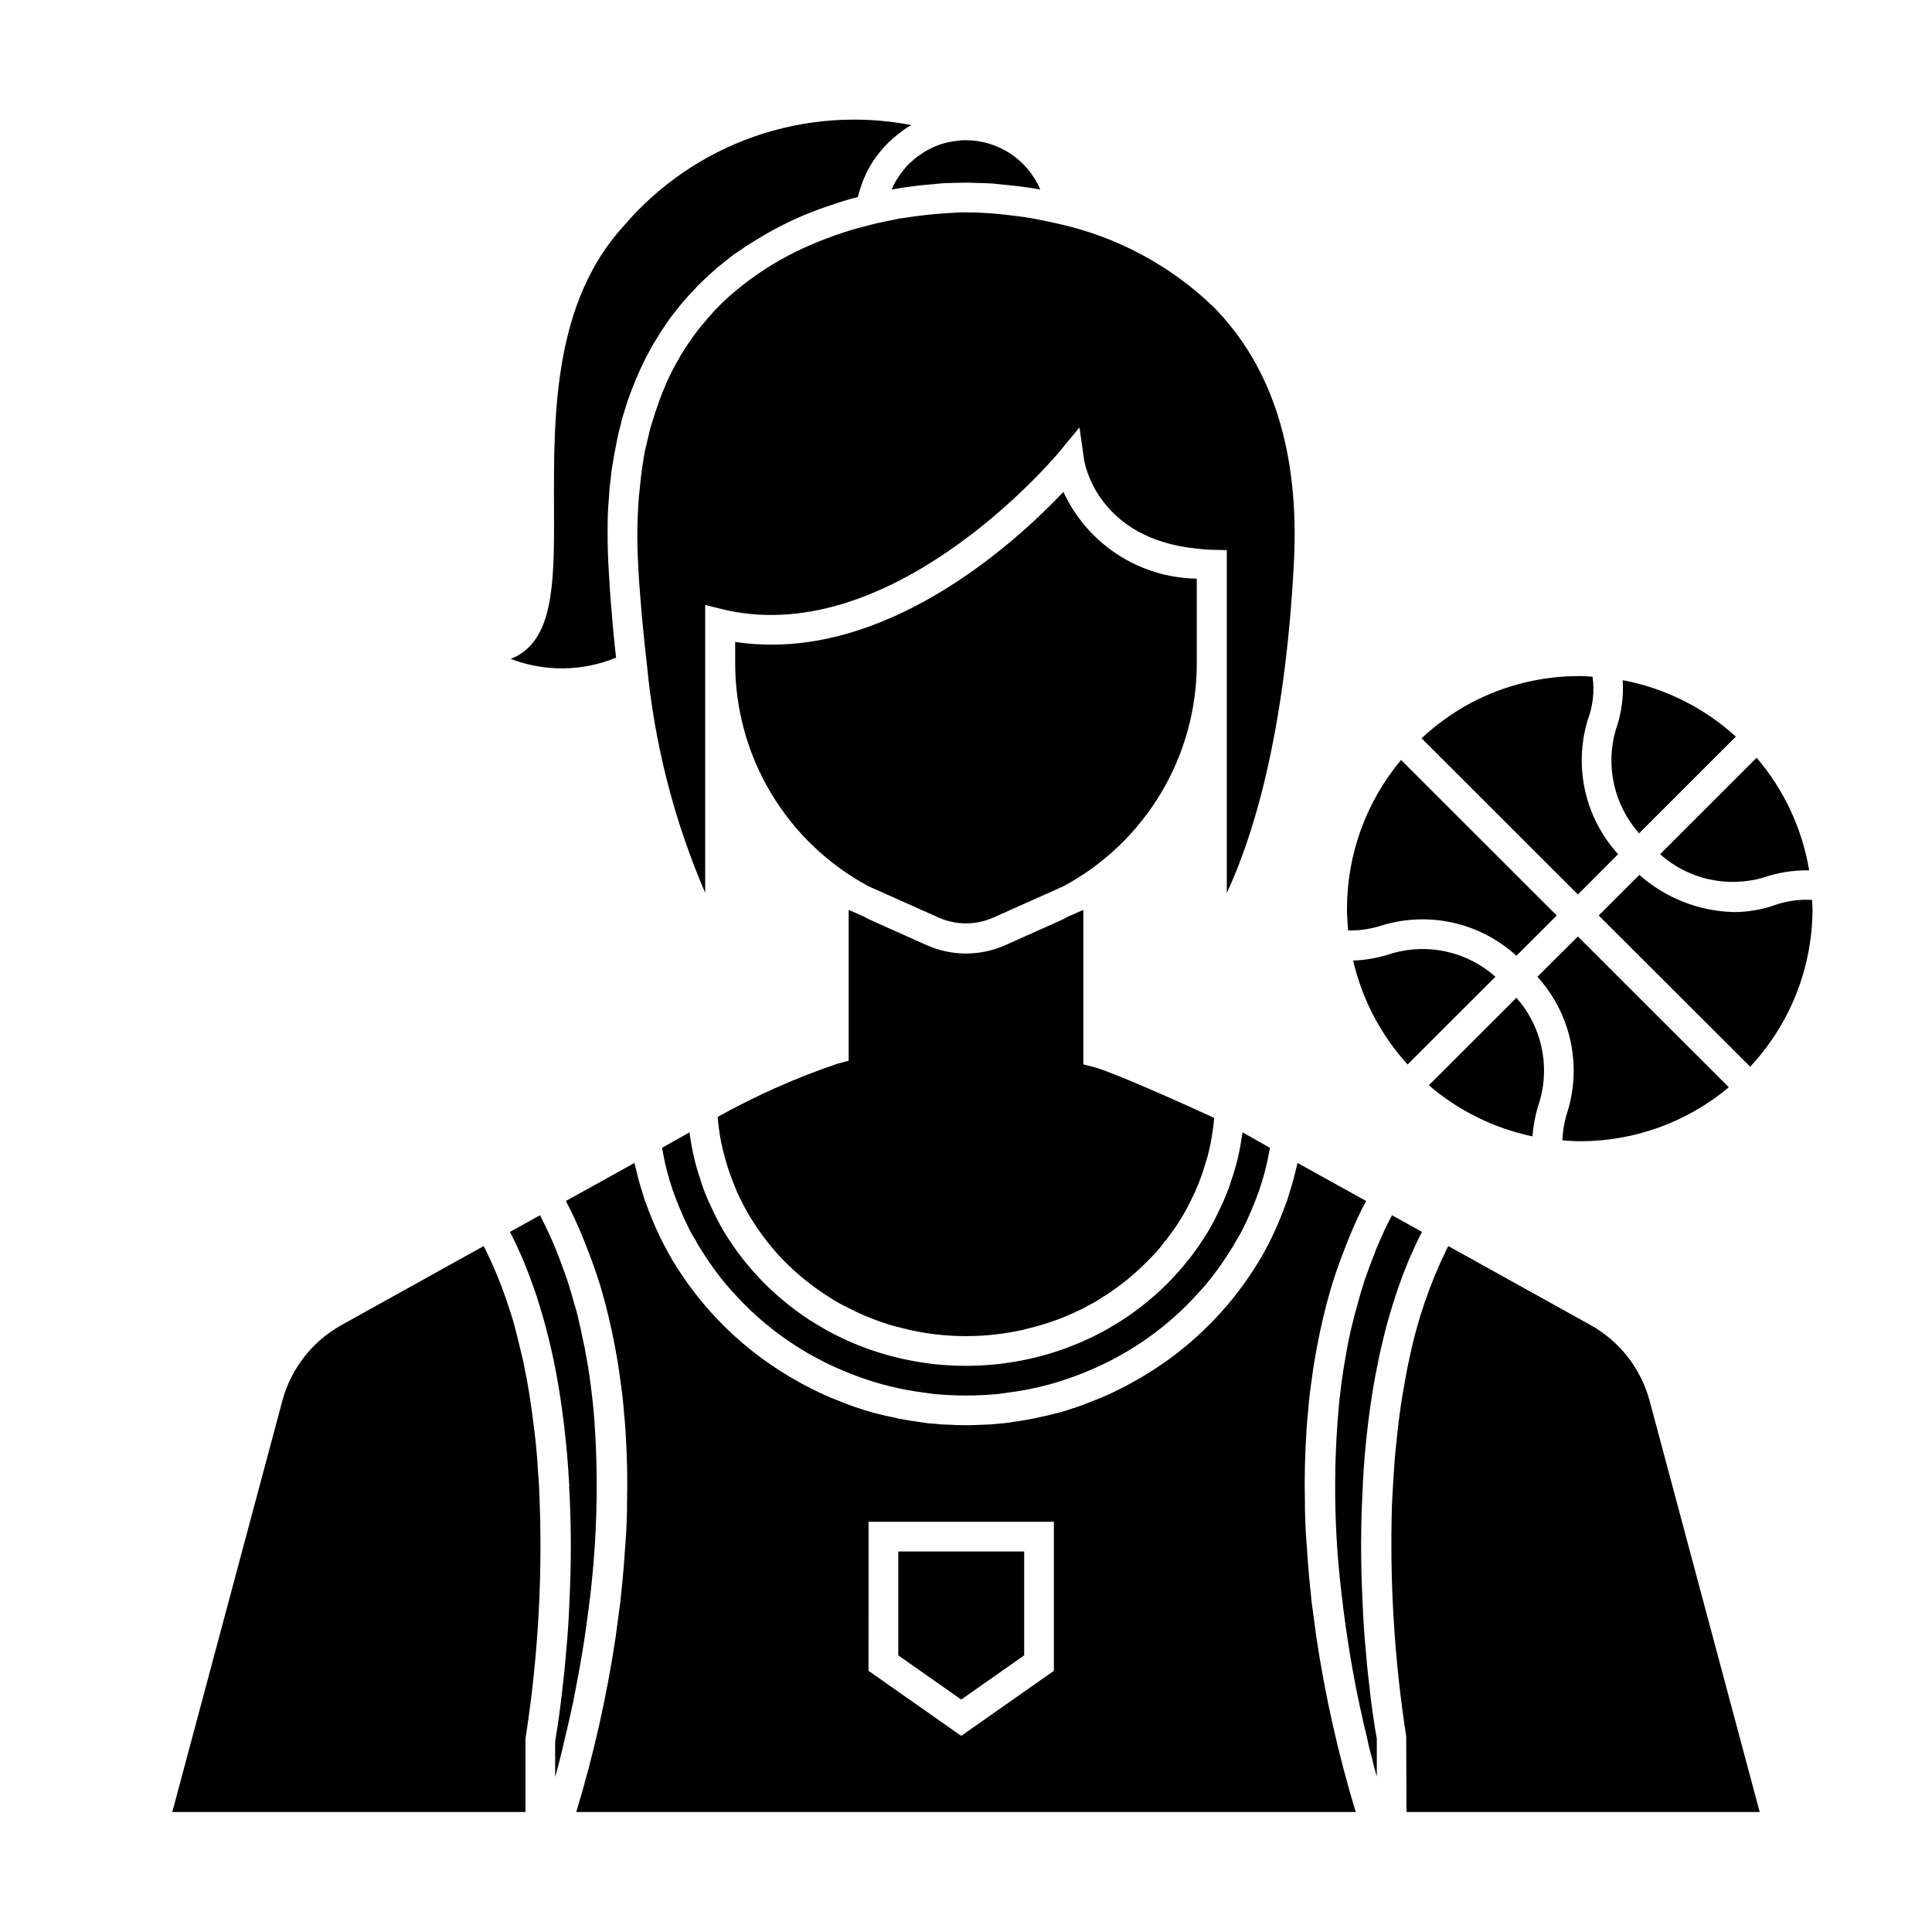
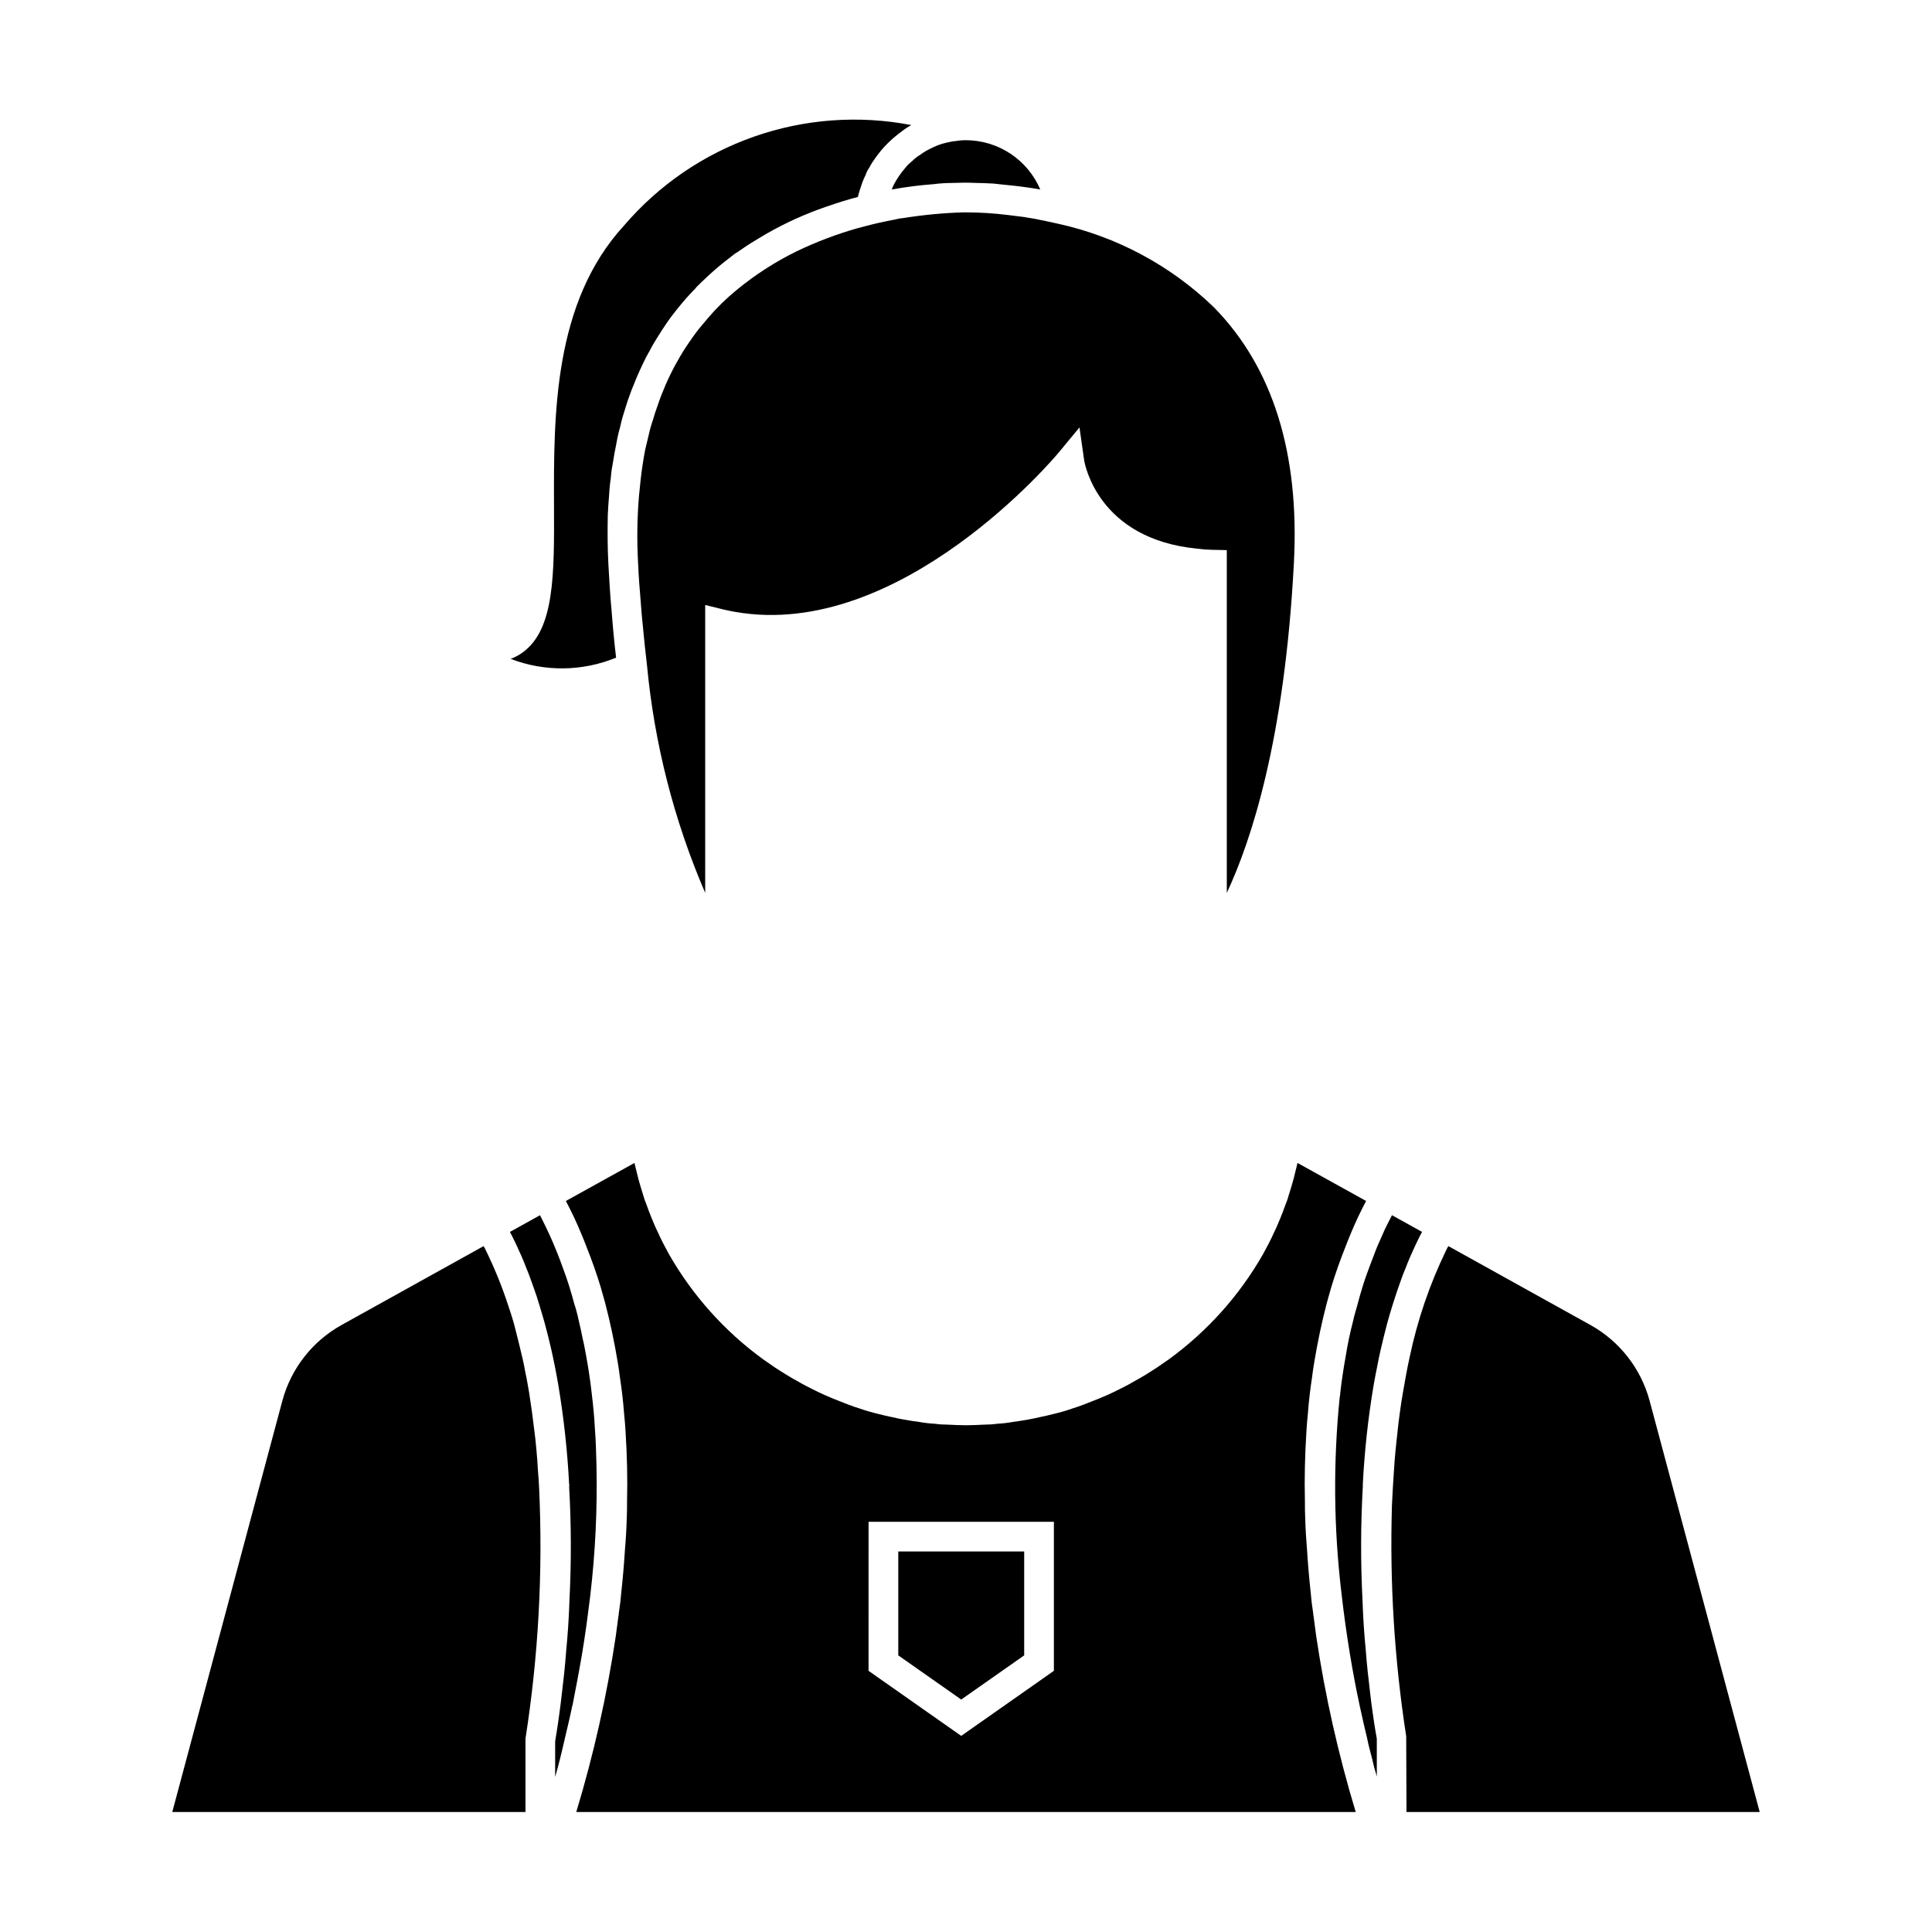
<svg xmlns="http://www.w3.org/2000/svg" fill="#000000" width="800px" height="800px" version="1.1" viewBox="144 144 512 512">
  <g>
-     <path d="m331.43 461.56c-0.672-1.539-1.25-3.117-1.73-4.723-0.723-2.039-1.328-4.113-1.812-6.219-0.473-2.125-0.867-4.328-1.18-6.535l-7.242 4.094c0.012 0.32 0.066 0.637 0.156 0.945 0.629 3.586 1.551 7.113 2.754 10.547 1.168 3.309 2.535 6.539 4.094 9.684 0.527 1.117 1.133 2.195 1.812 3.227 0.551 1.102 1.18 2.047 1.812 3.07 0.629 1.023 1.258 1.969 1.969 2.992 0.707 1.023 1.34 1.891 2.047 2.832h-0.004c1.414 1.902 2.938 3.715 4.566 5.434 0.789 0.867 1.574 1.73 2.441 2.598 7.551 7.621 16.543 13.668 26.449 17.789 1.18 0.473 2.281 0.945 3.387 1.34h-0.004c5.742 2.148 11.711 3.629 17.793 4.406 0.945 0.156 1.891 0.234 2.832 0.395 2.754 0.234 5.59 0.395 8.422 0.395 2.832 0 5.668-0.156 8.422-0.395 0.945-0.156 1.891-0.234 2.832-0.395h0.004c6.082-0.777 12.051-2.258 17.793-4.406 1.102-0.395 2.203-0.867 3.387-1.34h-0.004c9.906-4.121 18.898-10.168 26.453-17.789 0.867-0.867 1.652-1.73 2.441-2.598h-0.004c1.629-1.719 3.156-3.531 4.566-5.434 0.707-0.945 1.418-1.891 2.047-2.832 0.629-0.945 1.34-1.969 1.969-2.992 0.629-1.023 1.258-1.969 1.812-3.07h-0.004c0.68-1.031 1.285-2.109 1.812-3.227 1.559-3.144 2.926-6.375 4.094-9.684 1.203-3.434 2.125-6.961 2.754-10.547 0.09-0.309 0.145-0.625 0.16-0.945l-7.242-4.094c-0.316 2.203-0.707 4.41-1.18 6.535h-0.004c-0.484 2.106-1.086 4.18-1.809 6.219-0.484 1.605-1.062 3.184-1.734 4.723-0.254 0.645-0.543 1.273-0.863 1.887-0.629 1.418-1.34 2.832-2.047 4.25l-0.078 0.078c-0.316 0.707-0.707 1.34-1.102 2.047l-0.004 0.004c-2.656 4.5-5.801 8.695-9.367 12.516-0.473 0.551-1.023 1.023-1.496 1.574-3.016 3.023-6.281 5.789-9.762 8.266-1.75 1.246-3.562 2.402-5.43 3.465-1.258 0.789-2.598 1.496-4.016 2.203-7.367 3.703-15.293 6.176-23.457 7.32-1.328 0.234-2.668 0.395-4.016 0.473-4.609 0.422-9.246 0.422-13.855 0-1.344-0.078-2.688-0.238-4.016-0.473-8.164-1.145-16.09-3.617-23.457-7.32-1.418-0.707-2.754-1.418-4.016-2.203-1.867-1.062-3.68-2.219-5.43-3.465-3.481-2.477-6.746-5.242-9.762-8.266-0.473-0.551-1.023-1.023-1.496-1.574-3.566-3.82-6.707-8.016-9.367-12.516-0.395-0.707-0.789-1.34-1.102-2.047l-0.078-0.078c-0.707-1.418-1.418-2.832-2.047-4.25v-0.004c-0.324-0.613-0.613-1.242-0.867-1.887z" />
    <path d="m381.11 192.49c-0.309 0.555-0.574 1.133-0.785 1.73 3.672-0.668 7.375-1.141 11.098-1.414 1.566-0.203 3.144-0.309 4.723-0.316 2.519-0.078 3.938-0.078 3.938-0.078s1.102 0 2.914 0.078c1.102 0 2.519 0.078 4.25 0.156 0.867 0.078 1.891 0.234 2.914 0.316 1.812 0.156 3.856 0.395 6.062 0.707 1.102 0.156 2.281 0.316 3.465 0.551h-0.004c-1.648-3.859-4.387-7.156-7.883-9.48-3.5-2.32-7.602-3.566-11.797-3.586-0.926-0.004-1.848 0.074-2.758 0.234-0.398 0.016-0.793 0.066-1.18 0.16-0.789 0.156-1.574 0.316-2.363 0.551-1 0.312-1.977 0.707-2.91 1.18-1.031 0.473-2.008 1.051-2.914 1.73-0.805 0.484-1.543 1.066-2.203 1.734-0.68 0.52-1.289 1.129-1.812 1.809-1.051 1.215-1.973 2.535-2.754 3.938z" />
    <path d="m307.27 318.29c-0.473-4.016-0.867-8.109-1.18-12.281-0.395-4.094-0.629-8.344-0.867-12.594-0.234-4.41-0.234-8.66-0.156-12.754 0.078-1.652 0.156-3.305 0.316-4.961l-0.004 0.004c0.078-1.633 0.234-3.262 0.473-4.879 0.078-1.219 0.234-2.43 0.473-3.621 0.316-1.969 0.629-3.856 1.023-5.668 0.258-1.516 0.602-3.012 1.023-4.488 0.312-1.465 0.707-2.91 1.184-4.328 0.316-0.945 0.551-1.891 0.867-2.754l0.945-2.598c0.395-0.945 0.789-1.969 1.18-2.914 0.551-1.258 1.102-2.598 1.73-3.856v-0.004c0.59-1.293 1.246-2.551 1.965-3.777 0.551-1.102 1.18-2.125 1.812-3.148 0.867-1.418 1.73-2.754 2.598-4.016 0.789-1.18 1.652-2.281 2.519-3.387 0.867-1.102 1.73-2.125 2.676-3.227 0.789-0.867 1.652-1.812 2.519-2.676 0.078-0.148 0.188-0.285 0.316-0.395 0.707-0.707 1.496-1.496 2.203-2.125 0.867-0.867 1.812-1.652 2.754-2.519 1.652-1.418 3.387-2.754 5.117-4.094 0.945-0.551 1.891-1.258 2.832-1.891 0.945-0.629 1.812-1.18 2.754-1.73 0.945-0.551 1.812-1.102 2.754-1.652h0.004c5.031-2.891 10.332-5.289 15.824-7.164l0.707-0.234c2.676-0.945 5.273-1.73 7.715-2.363 0.234-1.023 0.551-1.969 0.867-2.914 0.312-1 0.707-1.973 1.18-2.91 0.219-0.676 0.539-1.312 0.945-1.891 0.316-0.551 0.551-1.023 0.867-1.496 0.395-0.629 0.867-1.258 1.34-1.891l-0.004 0.004c0.586-0.797 1.219-1.559 1.891-2.285 1.387-1.48 2.918-2.824 4.566-4.016 0.789-0.621 1.633-1.176 2.519-1.652-13.91-2.68-28.277-1.629-41.648 3.047-13.371 4.672-25.266 12.801-34.477 23.562-18.734 20.387-18.656 50.145-18.578 74.156 0.078 18.344 0.156 32.828-8.266 38.965-0.984 0.727-2.074 1.312-3.227 1.73 9.012 3.469 19.012 3.359 27.945-0.316z" />
    <path d="m415.98 201.62c-0.336-0.086-0.68-0.141-1.023-0.16-1.34-0.156-2.598-0.316-3.777-0.473h-0.004c-3.68-0.461-7.387-0.699-11.098-0.707h-0.867c-5.273 0.164-10.531 0.664-15.742 1.496-0.773 0.059-1.539 0.191-2.285 0.395l-2.363 0.473c-2.363 0.473-4.879 1.102-7.477 1.812v-0.004c-5.57 1.578-10.996 3.633-16.215 6.141-5.715 2.797-11.078 6.258-15.98 10.312-2.703 2.215-5.207 4.668-7.481 7.32l-2.441 2.914h0.004c-4.769 6.102-8.469 12.969-10.945 20.309-0.473 1.258-0.867 2.519-1.258 3.856v0.004c-0.449 1.285-0.816 2.602-1.102 3.934-0.316 1.258-0.629 2.598-0.945 3.938-0.473 2.441-0.867 5.039-1.18 7.715-0.156 1.496-0.316 3.07-0.473 4.644-0.48 5.812-0.559 11.652-0.238 17.477 0.156 3.543 0.395 7.008 0.707 10.469 0.156 2.125 0.316 4.25 0.551 6.297 0.316 3.543 0.707 7.008 1.102 10.469h0.004c1.957 20.809 7.164 41.184 15.43 60.379v-76.281h0.078l4.801 1.18c1.023 0.234 2.047 0.473 3.07 0.629 43.926 7.715 85.098-41.484 85.57-42.035l5.668-6.848 1.258 8.816c0.156 0.789 3.621 20.703 29.836 23.301v0.004c1.355 0.184 2.723 0.289 4.094 0.312l3.777 0.078h0.078v90.844c6.375-13.617 15.352-40.461 17.789-87.617 1.496-28.891-5.59-51.641-21.176-67.543l0.004 0.004c-11.473-11.102-25.812-18.789-41.406-22.199-1.812-0.395-3.543-0.789-5.195-1.102-1.102-0.238-2.125-0.395-3.148-0.551z" />
-     <path d="m374.41 378.98 18.344 8.188c4.609 2.047 9.871 2.047 14.484 0l18.344-8.188h-0.004c0.086-0.082 0.195-0.137 0.316-0.156 10.66-5.742 19.57-14.262 25.777-24.656 6.211-10.395 9.488-22.277 9.488-34.387v-22.434c-7.461-0.109-14.734-2.328-20.988-6.394-6.254-4.066-11.23-9.82-14.355-16.594-12.359 13.066-47.703 45.738-86.984 39.754v5.668h-0.004c0 12.109 3.281 23.992 9.488 34.387 6.211 10.395 15.117 18.914 25.777 24.656 0.121 0.02 0.23 0.074 0.316 0.156z" />
-     <path d="m335.13 446.84c0.316 1.496 0.707 2.992 1.102 4.41 0.156 0.551 0.316 1.102 0.473 1.574 0.469 1.574 1.02 3.125 1.652 4.644 0.688 1.863 1.5 3.68 2.441 5.43 0.863 1.738 1.836 3.422 2.914 5.039 1.027 1.668 2.16 3.273 3.383 4.801 0.867 1.18 1.891 2.363 2.914 3.543 4.113 4.508 8.828 8.43 14.012 11.652 1.188 0.785 2.426 1.492 3.699 2.125l3.305 1.652c1.496 0.707 2.992 1.34 4.488 1.891 2.582 1.023 5.242 1.84 7.953 2.441 1.266 0.363 2.555 0.652 3.856 0.863 8.375 1.574 16.973 1.574 25.348 0 1.301-0.211 2.59-0.5 3.859-0.863 4.648-1.105 9.164-2.715 13.461-4.805 0.871-0.383 1.711-0.832 2.519-1.336 1.238-0.578 2.422-1.262 3.539-2.047 1.746-1.055 3.43-2.211 5.039-3.465 1.516-1.117 2.961-2.328 4.332-3.621 1.574-1.418 3.07-2.914 4.566-4.488h-0.004c0.934-0.992 1.801-2.043 2.598-3.148 0.426-0.473 0.82-0.973 1.184-1.496 0.789-1.102 1.574-2.125 2.281-3.227 0.941-1.422 1.809-2.894 2.598-4.406 0.473-0.867 0.945-1.812 1.34-2.676v-0.004c0.484-0.887 0.902-1.809 1.258-2.754 0.316-0.707 0.629-1.496 0.867-2.203 0.465-1.156 0.859-2.34 1.18-3.543 0.234-0.789 0.473-1.496 0.707-2.281 0.316-1.258 0.629-2.441 0.867-3.699l0.473-2.832c0.156-1.102 0.316-2.203 0.395-3.305 0-0.156 0.078-0.316 0-0.473-9.211-4.25-27.316-12.281-31.645-13.383l-2.992-0.789v-40.934l-3.938 1.73v-0.004c-0.816 0.469-1.656 0.887-2.519 1.262l-14.25 6.375h0.004c-6.617 2.938-14.168 2.938-20.781 0l-14.25-6.375c-0.863-0.375-1.703-0.793-2.519-1.262l-3.938-1.73v39.988l-2.992 0.789h0.004c-10.98 3.731-21.598 8.445-31.727 14.09 0.188 2.297 0.504 4.586 0.945 6.848z" />
    <path d="m415.42 582.69v-27.535h-33.367v27.535l16.68 11.707z" />
    <path d="m492.1 572.24c-0.07-0.203-0.098-0.418-0.078-0.629-0.316-1.969-0.551-3.938-0.707-5.902-0.395-3.621-0.707-7.32-0.945-11.098-0.234-2.676-0.395-5.434-0.473-8.188-0.078-1.418-0.078-2.914-0.078-4.41-0.156-6.141 0-12.359 0.395-18.656 0.078-1.574 0.234-3.227 0.395-4.801 0.234-3.227 0.629-6.453 1.102-9.605 0.156-1.418 0.395-2.832 0.629-4.25 0.867-5.195 1.969-10.391 3.305-15.508 0.395-1.34 0.789-2.754 1.18-4.172 1.102-3.621 2.363-7.164 3.777-10.707 0.395-1.023 0.789-2.047 1.258-3.148 0.629-1.496 1.258-2.992 1.969-4.488 0.707-1.496 1.418-2.914 2.203-4.41l-18.184-10.078c-0.156 0.789-0.395 1.574-0.551 2.281-0.316 1.34-0.629 2.598-1.023 3.856l-0.945 3.07 0.004 0.004c-0.164 0.594-0.375 1.176-0.629 1.734-0.395 1.18-0.867 2.363-1.34 3.543-0.551 1.34-1.102 2.676-1.73 3.938-0.867 1.969-1.891 3.856-2.914 5.746v-0.004c-6.25 10.953-14.758 20.449-24.953 27.867l-3.07 2.125c-2.047 1.34-4.172 2.676-6.375 3.856-1.18 0.707-2.441 1.34-3.699 1.969l-0.004 0.004c-2.125 1.082-4.305 2.055-6.531 2.91-1.969 0.789-3.938 1.574-5.984 2.203v0.004c-1.602 0.555-3.231 1.027-4.879 1.414-1.258 0.316-2.519 0.629-3.777 0.867-1.023 0.234-2.047 0.473-3.07 0.629-1.34 0.234-2.676 0.473-4.016 0.629v0.004c-1.355 0.238-2.723 0.395-4.094 0.469-1.176 0.16-2.359 0.238-3.543 0.238-1.574 0.078-3.148 0.156-4.723 0.156s-3.148-0.078-4.723-0.156h-0.004c-1.184 0-2.367-0.078-3.539-0.238-1.375-0.074-2.742-0.23-4.094-0.469-1.34-0.156-2.676-0.395-4.016-0.629-1.023-0.156-2.047-0.395-3.07-0.629-1.258-0.234-2.519-0.551-3.777-0.867v-0.004c-1.652-0.387-3.281-0.859-4.883-1.414-2.047-0.629-4.016-1.418-5.984-2.203l0.004-0.004c-2.227-0.855-4.41-1.828-6.535-2.91-1.258-0.629-2.519-1.258-3.699-1.969-2.203-1.18-4.328-2.519-6.375-3.856l-3.07-2.125v-0.004c-10.199-7.418-18.703-16.914-24.957-27.867-1.023-1.891-2.047-3.777-2.914-5.746-0.629-1.258-1.18-2.598-1.73-3.938-0.473-1.18-0.945-2.363-1.34-3.543l0.004 0.004c-0.258-0.559-0.469-1.141-0.633-1.734l-0.945-3.07c-0.395-1.258-0.707-2.519-1.023-3.856-0.156-0.707-0.395-1.496-0.551-2.281l-18.184 10.078c0.789 1.496 1.496 2.914 2.203 4.41 0.707 1.496 1.34 2.992 1.969 4.488 0.473 1.102 0.867 2.125 1.258 3.148 1.418 3.543 2.676 7.086 3.777 10.707 0.395 1.418 0.789 2.832 1.18 4.172 1.34 5.117 2.441 10.312 3.305 15.508 0.234 1.418 0.473 2.832 0.629 4.25 0.473 3.148 0.867 6.375 1.102 9.605 0.156 1.574 0.316 3.227 0.395 4.801 0.395 6.297 0.551 12.516 0.395 18.656 0 1.496 0 2.992-0.078 4.41-0.078 2.754-0.234 5.512-0.473 8.188-0.234 3.777-0.551 7.477-0.945 11.098-0.156 1.969-0.395 3.938-0.707 5.902l0.004-0.004c0.02 0.211-0.008 0.426-0.078 0.629-0.234 1.812-0.473 3.621-0.707 5.352-2.352 15.77-5.852 31.344-10.469 46.605h206.56c-4.621-15.262-8.121-30.836-10.473-46.605-0.234-1.73-0.473-3.539-0.707-5.352zm-68.809 14.547-24.562 17.238-24.555-17.238 0.004-39.5h49.113z" />
    <path d="m581.13 515.09c-2.312-8.461-7.93-15.637-15.586-19.914l-37.707-20.941c-0.238 0.379-0.449 0.773-0.629 1.184-4.336 8.941-7.559 18.379-9.605 28.102-0.707 3.148-1.258 6.297-1.812 9.523-0.316 1.652-0.551 3.387-0.789 5.117-0.234 1.73-0.473 3.465-0.629 5.117-0.156 1.652-0.395 3.465-0.551 5.195s-0.316 3.387-0.395 5.039c-0.234 3.148-0.395 6.375-0.551 9.445h0.004c-0.617 20.461 0.648 40.938 3.777 61.168l0.078 20.074h93.602z" />
    <path d="m514.61 485.09c0.629-1.73 1.18-3.387 1.891-5.039 0.789-2.125 1.73-4.172 2.676-6.219 0.551-1.102 1.023-2.203 1.652-3.305v-0.078l-7.949-4.41c-0.113 0.273-0.246 0.535-0.395 0.789-0.789 1.496-1.496 2.914-2.125 4.41-0.629 1.496-1.34 2.914-1.891 4.41-0.551 1.496-1.18 3.07-1.73 4.566-0.551 1.496-1.102 2.992-1.574 4.566-0.473 1.574-0.945 3.07-1.34 4.644-0.395 1.574-0.945 3.148-1.258 4.723v-0.004c-0.812 3.113-1.469 6.266-1.969 9.445-0.316 1.652-0.551 3.227-0.789 4.801-0.234 1.574-0.473 3.227-0.629 4.801l0.004 0.004c-0.016 0.398-0.066 0.793-0.16 1.18-1.738 17.23-1.582 34.602 0.473 51.797 1.258 11.098 2.992 21.332 4.879 30.07 0.629 2.914 1.258 5.668 1.891 8.266 0.234 1.258 0.551 2.519 0.867 3.699 0.316 1.18 0.629 2.363 0.867 3.465 0.234 1.102 0.629 2.125 0.867 3.148l-0.004-10.074c-0.078-0.473-0.551-2.914-1.102-6.926-0.234-1.574-0.473-3.465-0.707-5.512v-0.078c-0.395-3.148-0.789-6.769-1.102-10.707v-0.078c-0.395-4.016-0.707-8.422-0.867-13.145v-0.082c-0.523-10.121-0.496-20.266 0.078-30.387v-0.629c0.453-8.707 1.398-17.379 2.836-25.977 0.316-1.73 0.629-3.543 1.023-5.352 0.234-1.34 0.551-2.754 0.867-4.172 0.551-2.363 1.102-4.644 1.73-7.008 0.395-1.496 0.867-2.992 1.34-4.566 0.469-1.574 1.098-3.383 1.648-5.039z" />
    <path d="m299.39 574.84c0.316-2.519 0.707-5.195 1.023-7.871 1.363-11.547 1.914-23.172 1.652-34.797-0.078-3.07-0.156-6.219-0.395-9.289-0.156-3.227-0.473-6.453-0.867-9.684-0.156-1.574-0.395-3.227-0.629-4.801-0.234-1.574-0.473-3.148-0.789-4.801s-0.551-3.148-0.945-4.723c-0.316-1.73-0.707-3.387-1.102-5.039h0.004c-0.309-1.488-0.703-2.961-1.18-4.406-0.395-1.574-0.867-3.07-1.34-4.644s-1.023-3.07-1.574-4.566c-0.551-1.496-1.102-3.07-1.73-4.566-0.629-1.496-1.18-2.914-1.891-4.41-0.707-1.496-1.34-2.914-2.125-4.41v0.004c-0.148-0.254-0.277-0.516-0.395-0.789l-7.949 4.41v0.078c0.629 1.102 1.102 2.203 1.652 3.305 0.945 2.047 1.891 4.094 2.676 6.219 0.707 1.652 1.258 3.305 1.891 5.039 0.629 1.73 1.18 3.387 1.652 5.039 0.473 1.652 0.945 3.07 1.34 4.566 0.629 2.281 1.18 4.566 1.73 6.926 0.707 3.148 1.34 6.375 1.891 9.605 1.434 8.625 2.383 17.324 2.832 26.055 0.078 0.203 0.078 0.43 0 0.633 0.578 10.117 0.602 20.262 0.078 30.383v0.156c-0.156 4.723-0.473 9.133-0.867 13.145v0.078c-0.316 4.094-0.707 7.715-1.102 10.863-0.234 2.098-0.473 3.988-0.707 5.668-0.551 4.094-1.023 6.691-1.102 7.242v9.445c0.867-2.992 1.73-6.453 2.598-10.312 0.316-1.258 0.629-2.598 0.945-4.016 0.234-1.102 0.551-2.281 0.789-3.543l-0.004 0.008c0.078-0.453 0.184-0.898 0.316-1.34 0.395-1.969 0.789-4.016 1.18-6.141 0.867-4.562 1.734-9.523 2.441-14.719z" />
    <path d="m286.56 533.75c-0.078-1.812-0.234-3.621-0.395-5.434-0.156-1.812-0.316-3.387-0.551-5.117-0.395-3.387-0.867-6.848-1.418-10.312-0.316-1.652-0.551-3.387-0.945-5.039-0.234-1.34-0.473-2.598-0.789-3.938-0.707-3.07-1.496-6.141-2.281-9.211-0.473-1.574-0.945-3.148-1.496-4.723l0.004 0.004c-1.629-4.988-3.602-9.852-5.906-14.562-0.176-0.41-0.387-0.805-0.629-1.184l-37.707 20.941c-7.656 4.277-13.273 11.453-15.586 19.914l-29.207 109.11h93.602v-19.445c3.43-21.918 4.644-44.121 3.621-66.281-0.082-1.574-0.16-3.148-0.316-4.723z" />
-     <path d="m572.19 337.41c1.5-4.215 2.129-8.691 1.844-13.16 11.184 2.113 21.566 7.289 29.984 14.957l-25.648 25.633c-6.629-7.481-8.961-17.832-6.18-27.43zm37.336 7.398v0.004c7.269 8.492 12.082 18.812 13.918 29.844-4.129-0.082-8.242 0.566-12.145 1.918-9.582 2.769-19.914 0.434-27.363-6.195zm-75.832-14.477v0.004c8.934-4.746 18.902-7.207 29.02-7.172 1.117 0 2.219 0.109 3.32 0.172 0.559 3.898 0.105 7.875-1.309 11.551-3.707 12.426-0.641 25.887 8.086 35.477l-10.648 10.684-41.43-41.391h-0.004c3.902-3.656 8.262-6.789 12.965-9.32zm-18.398 15.051 41.262 41.23-10.691 10.672c-9.57-8.727-23.012-11.809-35.426-8.113-2.953 1.004-6.062 1.48-9.184 1.398-0.172-1.898-0.293-3.816-0.293-5.769 0.012-14.41 5.086-28.363 14.336-39.414zm36.754 90.363 0.004 0.004c-1.043 3.035-1.691 6.195-1.93 9.398-10.148-2.129-19.598-6.785-27.465-13.539l23.207-23.191c6.606 7.449 8.941 17.762 6.188 27.332zm-49.453-37.18 0.004 0.004c3.523-0.145 7.008-0.793 10.344-1.93 9.582-2.766 19.914-0.426 27.363 6.203l-23.277 23.254c-7.09-7.785-12.059-17.266-14.43-27.527zm55.457 47.633 0.008 0.004c0.094-2.711 0.586-5.394 1.453-7.965 3.676-12.398 0.609-25.812-8.082-35.387l10.73-10.676 39.996 39.965v0.004c-11.059 9.254-25.027 14.316-39.445 14.297-1.566 0-3.109-0.121-4.652-0.238zm49.766-19.512-40.148-40.074 10.77-10.762c6.918 6.125 15.777 9.617 25.016 9.855 3.504 0.004 6.988-0.555 10.312-1.652 3.34-1.238 6.894-1.773 10.449-1.574 0 0.789 0.117 1.52 0.117 2.289 0.012 15.562-5.891 30.547-16.516 41.918z" />
  </g>
</svg>